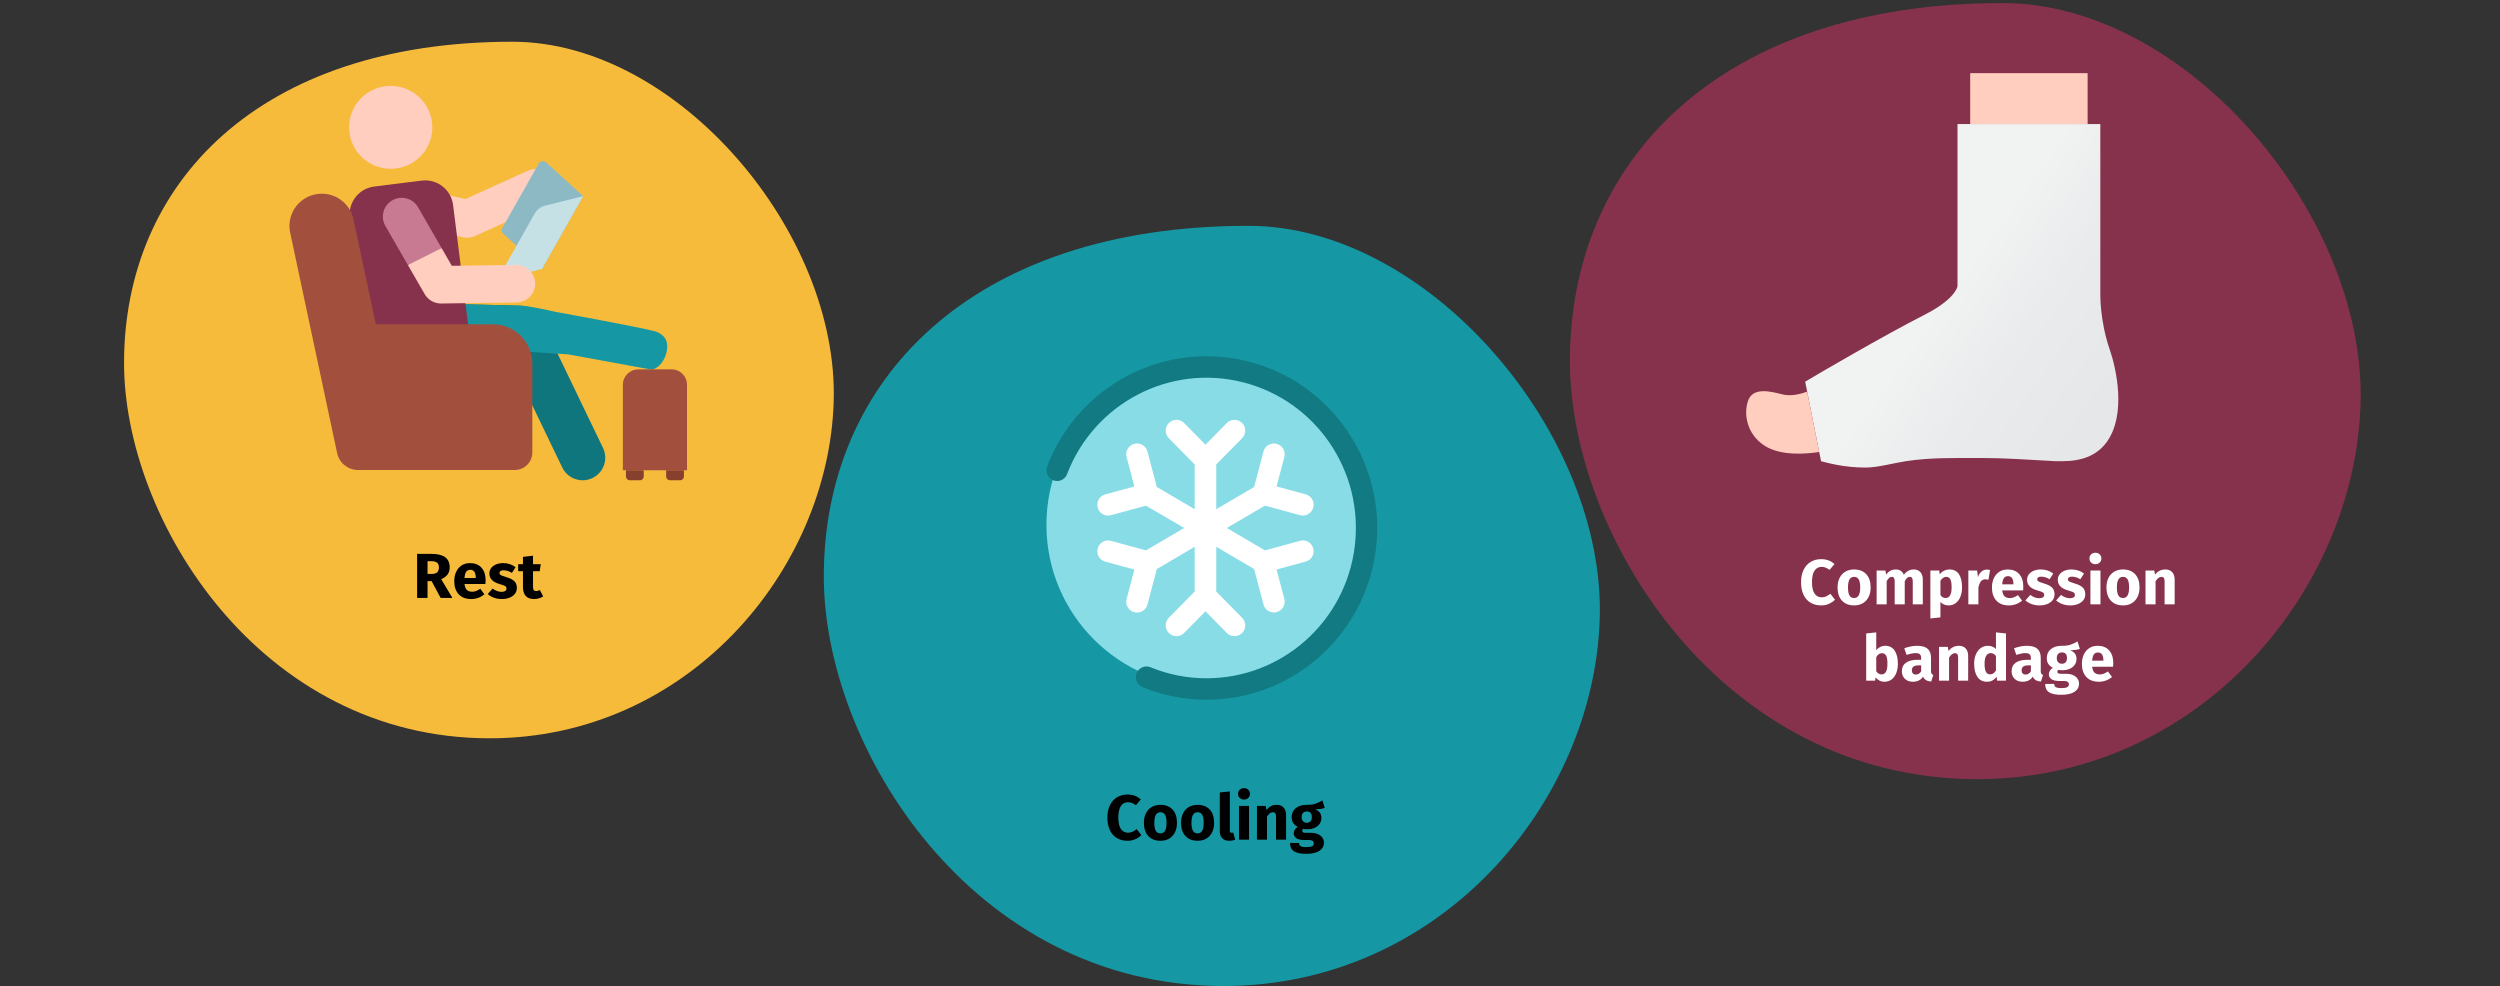
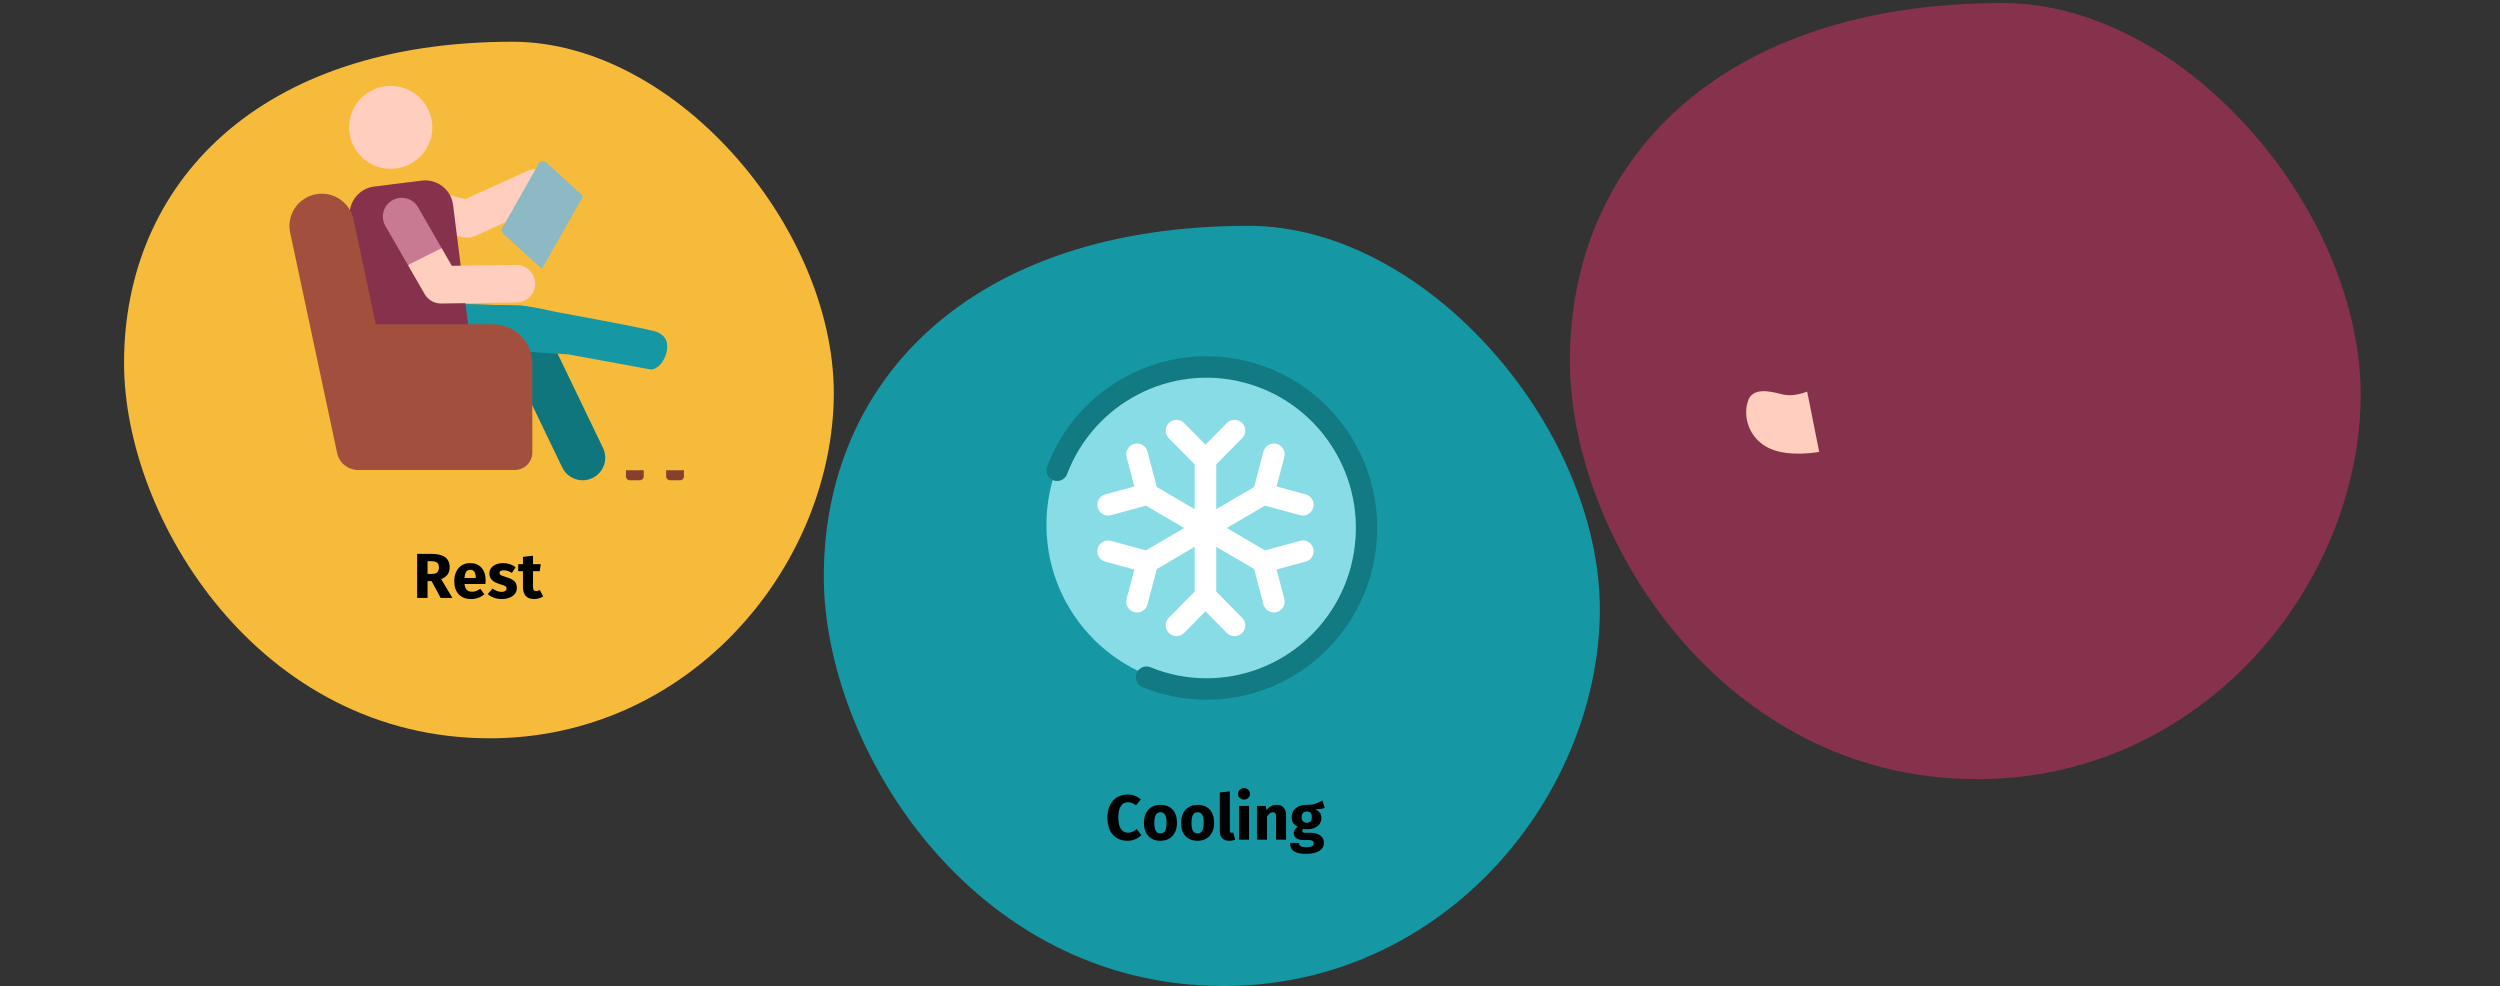
<svg xmlns="http://www.w3.org/2000/svg" width="786px" height="310px" viewBox="0 0 786 310" version="1.1">
  <rect x="0" y="0" width="786" height="310" fill="#333333" stroke="none" />
  <title>Group 2@2x</title>
  <defs>
    <linearGradient x1="46.14%" y1="46.363%" x2="92.753%" y2="81.707%" id="linearGradient-1">
      <stop stop-color="#F1F2F2" offset="0%" />
      <stop stop-color="#EAEBEC" offset="44.06%" />
      <stop stop-color="#E6E7E8" offset="100%" />
    </linearGradient>
  </defs>
  <g id="Page-1" stroke="none" stroke-width="1" fill="none" fill-rule="evenodd">
    <g id="vorlage" transform="translate(-123, -1312)">
      <g id="Group-2" transform="translate(123, 1312.964)">
        <g id="Group" transform="translate(39, 12.157)" fill-rule="nonzero">
          <path d="M114.94,219 C177.042,219 221.369,166.472 223.108,113.319 C224.848,60.165 174.157,0 122.106,0 C42.293,0 0,44.541 0,101.015 C0,150.137 42.624,219 114.94,219 Z" id="Oval-Copy-4" fill="#F7BB3C" />
          <path d="M95.419,174.879 L95.419,169.579 L96.699,169.579 L99.539,174.879 L103.239,174.879 L99.719,168.979 C100.639,168.565 101.312,168.062 101.739,167.469 C102.166,166.875 102.379,166.132 102.379,165.239 C102.379,163.812 101.902,162.752 100.949,162.059 C99.996,161.365 98.572,161.019 96.679,161.019 L96.679,161.019 L92.139,161.019 L92.139,174.879 L95.419,174.879 Z M96.799,167.319 L95.419,167.319 L95.419,163.319 L96.599,163.319 C97.412,163.319 98.016,163.472 98.409,163.779 C98.802,164.085 98.999,164.572 98.999,165.239 C98.999,165.959 98.816,166.485 98.449,166.819 C98.082,167.152 97.532,167.319 96.799,167.319 L96.799,167.319 Z M109.159,175.219 C110.679,175.219 112.059,174.725 113.299,173.739 L113.299,173.739 L111.999,171.979 C111.532,172.299 111.099,172.535 110.699,172.689 C110.299,172.842 109.886,172.919 109.459,172.919 C108.752,172.919 108.199,172.739 107.799,172.379 C107.399,172.019 107.146,171.392 107.039,170.499 L107.039,170.499 L113.619,170.499 C113.659,170.179 113.679,169.799 113.679,169.359 C113.679,167.652 113.246,166.319 112.379,165.359 C111.512,164.399 110.312,163.919 108.779,163.919 C107.739,163.919 106.846,164.169 106.099,164.669 C105.352,165.169 104.786,165.849 104.399,166.709 C104.012,167.569 103.819,168.539 103.819,169.619 C103.819,171.325 104.279,172.685 105.199,173.699 C106.119,174.712 107.439,175.219 109.159,175.219 Z M110.579,168.599 L107.039,168.599 C107.106,167.679 107.289,167.019 107.589,166.619 C107.889,166.219 108.312,166.019 108.859,166.019 C109.979,166.019 110.552,166.832 110.579,168.459 L110.579,168.459 L110.579,168.599 Z M118.779,175.219 C119.659,175.219 120.459,175.079 121.179,174.799 C121.899,174.519 122.466,174.115 122.879,173.589 C123.292,173.062 123.499,172.439 123.499,171.719 C123.499,170.812 123.229,170.102 122.689,169.589 C122.149,169.075 121.326,168.659 120.219,168.339 C119.579,168.152 119.106,167.992 118.799,167.859 C118.492,167.725 118.289,167.595 118.189,167.469 C118.089,167.342 118.039,167.179 118.039,166.979 C118.039,166.725 118.149,166.529 118.369,166.389 C118.589,166.249 118.906,166.179 119.319,166.179 C120.199,166.179 121.072,166.452 121.939,166.999 L121.939,166.999 L123.099,165.219 C122.592,164.805 122.006,164.485 121.339,164.259 C120.672,164.032 119.959,163.919 119.199,163.919 C118.332,163.919 117.569,164.062 116.909,164.349 C116.249,164.635 115.742,165.022 115.389,165.509 C115.036,165.995 114.859,166.545 114.859,167.159 C114.859,167.972 115.119,168.652 115.639,169.199 C116.159,169.745 116.946,170.172 117.999,170.479 C118.666,170.665 119.152,170.822 119.459,170.949 C119.766,171.075 119.972,171.212 120.079,171.359 C120.186,171.505 120.239,171.705 120.239,171.959 C120.239,172.279 120.102,172.525 119.829,172.699 C119.556,172.872 119.179,172.959 118.699,172.959 C117.712,172.959 116.772,172.612 115.879,171.919 L115.879,171.919 L114.339,173.639 C114.872,174.132 115.522,174.519 116.289,174.799 C117.056,175.079 117.886,175.219 118.779,175.219 Z M128.899,175.219 C129.406,175.219 129.916,175.145 130.429,174.999 C130.942,174.852 131.392,174.645 131.779,174.379 L131.779,174.379 L130.719,172.379 C130.319,172.605 129.939,172.719 129.579,172.719 C129.232,172.719 128.979,172.612 128.819,172.399 C128.659,172.185 128.579,171.832 128.579,171.339 L128.579,171.339 L128.579,166.459 L130.679,166.459 L131.019,164.259 L128.579,164.259 L128.579,161.599 L125.419,161.959 L125.419,164.259 L123.919,164.259 L123.919,166.459 L125.419,166.459 L125.419,171.379 C125.419,173.925 126.579,175.205 128.899,175.219 Z" id="Rest" fill="#000000" />
        </g>
        <g id="Group" transform="translate(493.574, 0)" fill-rule="nonzero">
          <path d="M128.061,244 C197.252,244 246.639,185.475 248.577,126.255 C250.515,67.035 194.038,0 136.046,0 C47.121,0 0,49.626 0,112.546 C0,167.276 47.49,244 128.061,244 Z" id="Oval-Copy-4-2" fill="#87324C" />
-           <path d="M79.015,189.376 C79.908,189.376 80.725,189.209 81.465,188.876 C82.205,188.543 82.835,188.116 83.355,187.596 L83.355,187.596 L81.895,185.716 C81.415,186.076 80.968,186.353 80.555,186.546 C80.142,186.739 79.682,186.836 79.175,186.836 C78.215,186.836 77.465,186.446 76.925,185.666 C76.385,184.886 76.115,183.689 76.115,182.076 C76.115,180.436 76.385,179.223 76.925,178.436 C77.465,177.649 78.202,177.256 79.135,177.256 C79.588,177.256 80.015,177.336 80.415,177.496 C80.815,177.656 81.222,177.896 81.635,178.216 L81.635,178.216 L83.195,176.356 C82.595,175.849 81.958,175.469 81.285,175.216 C80.612,174.963 79.842,174.836 78.975,174.836 C77.762,174.836 76.678,175.119 75.725,175.686 C74.772,176.253 74.025,177.083 73.485,178.176 C72.945,179.269 72.675,180.569 72.675,182.076 C72.675,183.623 72.938,184.946 73.465,186.046 C73.992,187.146 74.728,187.976 75.675,188.536 C76.622,189.096 77.735,189.376 79.015,189.376 Z M89.355,189.376 C90.422,189.376 91.345,189.143 92.125,188.676 C92.905,188.209 93.505,187.553 93.925,186.706 C94.345,185.859 94.555,184.869 94.555,183.736 C94.555,181.949 94.095,180.559 93.175,179.566 C92.255,178.573 90.982,178.076 89.355,178.076 C88.288,178.076 87.365,178.309 86.585,178.776 C85.805,179.243 85.205,179.899 84.785,180.746 C84.365,181.593 84.155,182.583 84.155,183.716 C84.155,185.503 84.618,186.893 85.545,187.886 C86.472,188.879 87.742,189.376 89.355,189.376 Z M89.355,187.056 C88.702,187.056 88.218,186.789 87.905,186.256 C87.592,185.723 87.435,184.876 87.435,183.716 C87.435,182.583 87.595,181.746 87.915,181.206 C88.235,180.666 88.715,180.396 89.355,180.396 C90.008,180.396 90.492,180.663 90.805,181.196 C91.118,181.729 91.275,182.576 91.275,183.736 C91.275,184.869 91.115,185.706 90.795,186.246 C90.475,186.786 89.995,187.056 89.355,187.056 Z M99.595,189.036 L99.595,181.776 C99.835,181.323 100.085,180.979 100.345,180.746 C100.605,180.513 100.895,180.396 101.215,180.396 C101.815,180.396 102.115,180.869 102.115,181.816 L102.115,181.816 L102.115,189.036 L105.275,189.036 L105.275,181.776 C105.515,181.309 105.762,180.963 106.015,180.736 C106.268,180.509 106.562,180.396 106.895,180.396 C107.495,180.396 107.795,180.869 107.795,181.816 L107.795,181.816 L107.795,189.036 L110.955,189.036 L110.955,181.276 C110.955,180.276 110.702,179.493 110.195,178.926 C109.688,178.359 109.015,178.076 108.175,178.076 C107.508,178.076 106.918,178.213 106.405,178.486 C105.892,178.759 105.422,179.183 104.995,179.756 C104.795,179.223 104.478,178.809 104.045,178.516 C103.612,178.223 103.095,178.076 102.495,178.076 C101.855,178.076 101.285,178.206 100.785,178.466 C100.285,178.726 99.828,179.123 99.415,179.656 L99.415,179.656 L99.195,178.416 L96.435,178.416 L96.435,189.036 L99.595,189.036 Z M113.335,193.476 L116.495,193.136 L116.495,188.276 C117.148,189.009 118.008,189.376 119.075,189.376 C119.928,189.376 120.675,189.133 121.315,188.646 C121.955,188.159 122.445,187.486 122.785,186.626 C123.125,185.766 123.295,184.789 123.295,183.696 C123.295,181.923 122.968,180.543 122.315,179.556 C121.662,178.569 120.668,178.076 119.335,178.076 C118.775,178.076 118.228,178.199 117.695,178.446 C117.162,178.693 116.688,179.076 116.275,179.596 L116.275,179.596 L116.115,178.416 L113.335,178.416 L113.335,193.476 Z M118.115,187.056 C117.462,187.056 116.922,186.743 116.495,186.116 L116.495,186.116 L116.495,181.636 C116.735,181.236 117.012,180.929 117.325,180.716 C117.638,180.503 117.975,180.396 118.335,180.396 C118.895,180.396 119.315,180.639 119.595,181.126 C119.875,181.613 120.015,182.483 120.015,183.736 C120.015,185.949 119.382,187.056 118.115,187.056 Z M128.435,189.036 L128.435,183.776 C128.622,182.909 128.878,182.259 129.205,181.826 C129.532,181.393 130.008,181.176 130.635,181.176 C130.875,181.176 131.195,181.223 131.595,181.316 L131.595,181.316 L132.095,178.256 C131.775,178.163 131.422,178.116 131.035,178.116 C130.422,178.116 129.872,178.326 129.385,178.746 C128.898,179.166 128.535,179.743 128.295,180.476 L128.295,180.476 L128.035,178.416 L125.275,178.416 L125.275,189.036 L128.435,189.036 Z M138.035,189.376 C139.555,189.376 140.935,188.883 142.175,187.896 L142.175,187.896 L140.875,186.136 C140.408,186.456 139.975,186.693 139.575,186.846 C139.175,186.999 138.762,187.076 138.335,187.076 C137.628,187.076 137.075,186.896 136.675,186.536 C136.275,186.176 136.022,185.549 135.915,184.656 L135.915,184.656 L142.495,184.656 C142.535,184.336 142.555,183.956 142.555,183.516 C142.555,181.809 142.122,180.476 141.255,179.516 C140.388,178.556 139.188,178.076 137.655,178.076 C136.615,178.076 135.722,178.326 134.975,178.826 C134.228,179.326 133.662,180.006 133.275,180.866 C132.888,181.726 132.695,182.696 132.695,183.776 C132.695,185.483 133.155,186.843 134.075,187.856 C134.995,188.869 136.315,189.376 138.035,189.376 Z M139.455,182.756 L135.915,182.756 C135.982,181.836 136.165,181.176 136.465,180.776 C136.765,180.376 137.188,180.176 137.735,180.176 C138.855,180.176 139.428,180.989 139.455,182.616 L139.455,182.616 L139.455,182.756 Z M147.655,189.376 C148.535,189.376 149.335,189.236 150.055,188.956 C150.775,188.676 151.342,188.273 151.755,187.746 C152.168,187.219 152.375,186.596 152.375,185.876 C152.375,184.969 152.105,184.259 151.565,183.746 C151.025,183.233 150.202,182.816 149.095,182.496 C148.455,182.309 147.982,182.149 147.675,182.016 C147.368,181.883 147.165,181.753 147.065,181.626 C146.965,181.499 146.915,181.336 146.915,181.136 C146.915,180.883 147.025,180.686 147.245,180.546 C147.465,180.406 147.782,180.336 148.195,180.336 C149.075,180.336 149.948,180.609 150.815,181.156 L150.815,181.156 L151.975,179.376 C151.468,178.963 150.882,178.643 150.215,178.416 C149.548,178.189 148.835,178.076 148.075,178.076 C147.208,178.076 146.445,178.219 145.785,178.506 C145.125,178.793 144.618,179.179 144.265,179.666 C143.912,180.153 143.735,180.703 143.735,181.316 C143.735,182.129 143.995,182.809 144.515,183.356 C145.035,183.903 145.822,184.329 146.875,184.636 C147.542,184.823 148.028,184.979 148.335,185.106 C148.642,185.233 148.848,185.369 148.955,185.516 C149.062,185.663 149.115,185.863 149.115,186.116 C149.115,186.436 148.978,186.683 148.705,186.856 C148.432,187.029 148.055,187.116 147.575,187.116 C146.588,187.116 145.648,186.769 144.755,186.076 L144.755,186.076 L143.215,187.796 C143.748,188.289 144.398,188.676 145.165,188.956 C145.932,189.236 146.762,189.376 147.655,189.376 Z M157.315,189.376 C158.195,189.376 158.995,189.236 159.715,188.956 C160.435,188.676 161.002,188.273 161.415,187.746 C161.828,187.219 162.035,186.596 162.035,185.876 C162.035,184.969 161.765,184.259 161.225,183.746 C160.685,183.233 159.862,182.816 158.755,182.496 C158.115,182.309 157.642,182.149 157.335,182.016 C157.028,181.883 156.825,181.753 156.725,181.626 C156.625,181.499 156.575,181.336 156.575,181.136 C156.575,180.883 156.685,180.686 156.905,180.546 C157.125,180.406 157.442,180.336 157.855,180.336 C158.735,180.336 159.608,180.609 160.475,181.156 L160.475,181.156 L161.635,179.376 C161.128,178.963 160.542,178.643 159.875,178.416 C159.208,178.189 158.495,178.076 157.735,178.076 C156.868,178.076 156.105,178.219 155.445,178.506 C154.785,178.793 154.278,179.179 153.925,179.666 C153.572,180.153 153.395,180.703 153.395,181.316 C153.395,182.129 153.655,182.809 154.175,183.356 C154.695,183.903 155.482,184.329 156.535,184.636 C157.202,184.823 157.688,184.979 157.995,185.106 C158.302,185.233 158.508,185.369 158.615,185.516 C158.722,185.663 158.775,185.863 158.775,186.116 C158.775,186.436 158.638,186.683 158.365,186.856 C158.092,187.029 157.715,187.116 157.235,187.116 C156.248,187.116 155.308,186.769 154.415,186.076 L154.415,186.076 L152.875,187.796 C153.408,188.289 154.058,188.676 154.825,188.956 C155.592,189.236 156.422,189.376 157.315,189.376 Z M165.215,176.416 C165.762,176.416 166.212,176.246 166.565,175.906 C166.918,175.566 167.095,175.136 167.095,174.616 C167.095,174.096 166.918,173.666 166.565,173.326 C166.212,172.986 165.762,172.816 165.215,172.816 C164.668,172.816 164.222,172.986 163.875,173.326 C163.528,173.666 163.355,174.096 163.355,174.616 C163.355,175.136 163.528,175.566 163.875,175.906 C164.222,176.246 164.668,176.416 165.215,176.416 Z M166.815,189.036 L166.815,178.416 L163.655,178.416 L163.655,189.036 L166.815,189.036 Z M173.895,189.376 C174.962,189.376 175.885,189.143 176.665,188.676 C177.445,188.209 178.045,187.553 178.465,186.706 C178.885,185.859 179.095,184.869 179.095,183.736 C179.095,181.949 178.635,180.559 177.715,179.566 C176.795,178.573 175.522,178.076 173.895,178.076 C172.828,178.076 171.905,178.309 171.125,178.776 C170.345,179.243 169.745,179.899 169.325,180.746 C168.905,181.593 168.695,182.583 168.695,183.716 C168.695,185.503 169.158,186.893 170.085,187.886 C171.012,188.879 172.282,189.376 173.895,189.376 Z M173.895,187.056 C173.242,187.056 172.758,186.789 172.445,186.256 C172.132,185.723 171.975,184.876 171.975,183.716 C171.975,182.583 172.135,181.746 172.455,181.206 C172.775,180.666 173.255,180.396 173.895,180.396 C174.548,180.396 175.032,180.663 175.345,181.196 C175.658,181.729 175.815,182.576 175.815,183.736 C175.815,184.869 175.655,185.706 175.335,186.246 C175.015,186.786 174.535,187.056 173.895,187.056 Z M184.135,189.036 L184.135,181.776 C184.722,180.856 185.335,180.396 185.975,180.396 C186.308,180.396 186.558,180.499 186.725,180.706 C186.892,180.913 186.975,181.283 186.975,181.816 L186.975,181.816 L186.975,189.036 L190.135,189.036 L190.135,181.276 C190.135,180.263 189.875,179.476 189.355,178.916 C188.835,178.356 188.115,178.076 187.195,178.076 C186.542,178.076 185.952,178.209 185.425,178.476 C184.898,178.743 184.408,179.143 183.955,179.676 L183.955,179.676 L183.735,178.416 L180.975,178.416 L180.975,189.036 L184.135,189.036 Z M98.895,213.376 C99.762,213.376 100.512,213.136 101.145,212.656 C101.778,212.176 102.265,211.509 102.605,210.656 C102.945,209.803 103.115,208.829 103.115,207.736 C103.115,205.949 102.775,204.559 102.095,203.566 C101.415,202.573 100.442,202.076 99.175,202.076 C98.588,202.076 98.045,202.203 97.545,202.456 C97.045,202.709 96.635,203.056 96.315,203.496 L96.315,203.496 L96.315,197.856 L93.155,198.196 L93.155,213.036 L95.955,213.036 L96.115,212.016 C96.448,212.443 96.852,212.776 97.325,213.016 C97.798,213.256 98.322,213.376 98.895,213.376 Z M97.975,211.076 C97.642,211.076 97.332,210.986 97.045,210.806 C96.758,210.626 96.515,210.376 96.315,210.056 L96.315,210.056 L96.315,205.636 C96.808,204.809 97.408,204.396 98.115,204.396 C98.675,204.396 99.102,204.636 99.395,205.116 C99.688,205.596 99.835,206.469 99.835,207.736 C99.835,209.963 99.215,211.076 97.975,211.076 Z M107.835,213.376 C109.275,213.376 110.342,212.843 111.035,211.776 C111.262,212.283 111.582,212.653 111.995,212.886 C112.408,213.119 112.942,213.263 113.595,213.316 L113.595,213.316 L114.255,211.256 C114.002,211.163 113.818,211.023 113.705,210.836 C113.592,210.649 113.535,210.356 113.535,209.956 L113.535,209.956 L113.535,205.836 C113.535,204.583 113.182,203.643 112.475,203.016 C111.768,202.389 110.655,202.076 109.135,202.076 C108.535,202.076 107.885,202.143 107.185,202.276 C106.485,202.409 105.802,202.603 105.135,202.856 L105.135,202.856 L105.855,204.936 C106.375,204.763 106.882,204.626 107.375,204.526 C107.868,204.426 108.288,204.376 108.635,204.376 C109.302,204.376 109.768,204.493 110.035,204.726 C110.302,204.959 110.435,205.389 110.435,206.016 L110.435,206.016 L110.435,206.476 L109.355,206.476 C107.742,206.476 106.508,206.783 105.655,207.396 C104.802,208.009 104.375,208.896 104.375,210.056 C104.375,211.043 104.688,211.843 105.315,212.456 C105.942,213.069 106.782,213.376 107.835,213.376 Z M108.755,211.116 C108.368,211.116 108.065,210.999 107.845,210.766 C107.625,210.533 107.515,210.203 107.515,209.776 C107.515,209.243 107.692,208.849 108.045,208.596 C108.398,208.343 108.935,208.216 109.655,208.216 L109.655,208.216 L110.435,208.216 L110.435,210.096 C110.035,210.776 109.475,211.116 108.755,211.116 Z M119.215,213.036 L119.215,205.776 C119.802,204.856 120.415,204.396 121.055,204.396 C121.388,204.396 121.638,204.499 121.805,204.706 C121.972,204.913 122.055,205.283 122.055,205.816 L122.055,205.816 L122.055,213.036 L125.215,213.036 L125.215,205.276 C125.215,204.263 124.955,203.476 124.435,202.916 C123.915,202.356 123.195,202.076 122.275,202.076 C121.622,202.076 121.032,202.209 120.505,202.476 C119.978,202.743 119.488,203.143 119.035,203.676 L119.035,203.676 L118.815,202.416 L116.055,202.416 L116.055,213.036 L119.215,213.036 Z M131.135,213.376 C132.402,213.376 133.408,212.849 134.155,211.796 L134.155,211.796 L134.315,213.036 L137.115,213.036 L137.115,198.196 L133.955,197.856 L133.955,203.076 C133.288,202.409 132.448,202.076 131.435,202.076 C130.582,202.076 129.825,202.316 129.165,202.796 C128.505,203.276 127.995,203.943 127.635,204.796 C127.275,205.649 127.095,206.616 127.095,207.696 C127.095,209.456 127.438,210.843 128.125,211.856 C128.812,212.869 129.815,213.376 131.135,213.376 Z M132.115,211.056 C131.555,211.056 131.125,210.809 130.825,210.316 C130.525,209.823 130.375,208.956 130.375,207.716 C130.375,206.583 130.548,205.743 130.895,205.196 C131.242,204.649 131.708,204.376 132.295,204.376 C132.628,204.376 132.925,204.449 133.185,204.596 C133.445,204.743 133.702,204.969 133.955,205.276 L133.955,205.276 L133.955,209.856 C133.462,210.656 132.848,211.056 132.115,211.056 Z M142.335,213.376 C143.775,213.376 144.842,212.843 145.535,211.776 C145.762,212.283 146.082,212.653 146.495,212.886 C146.908,213.119 147.442,213.263 148.095,213.316 L148.095,213.316 L148.755,211.256 C148.502,211.163 148.318,211.023 148.205,210.836 C148.092,210.649 148.035,210.356 148.035,209.956 L148.035,209.956 L148.035,205.836 C148.035,204.583 147.682,203.643 146.975,203.016 C146.268,202.389 145.155,202.076 143.635,202.076 C143.035,202.076 142.385,202.143 141.685,202.276 C140.985,202.409 140.302,202.603 139.635,202.856 L139.635,202.856 L140.355,204.936 C140.875,204.763 141.382,204.626 141.875,204.526 C142.368,204.426 142.788,204.376 143.135,204.376 C143.802,204.376 144.268,204.493 144.535,204.726 C144.802,204.959 144.935,205.389 144.935,206.016 L144.935,206.016 L144.935,206.476 L143.855,206.476 C142.242,206.476 141.008,206.783 140.155,207.396 C139.302,208.009 138.875,208.896 138.875,210.056 C138.875,211.043 139.188,211.843 139.815,212.456 C140.442,213.069 141.282,213.376 142.335,213.376 Z M143.255,211.116 C142.868,211.116 142.565,210.999 142.345,210.766 C142.125,210.533 142.015,210.203 142.015,209.776 C142.015,209.243 142.192,208.849 142.545,208.596 C142.898,208.343 143.435,208.216 144.155,208.216 L144.155,208.216 L144.935,208.216 L144.935,210.096 C144.535,210.776 143.975,211.116 143.255,211.116 Z M154.515,217.476 C156.315,217.476 157.692,217.166 158.645,216.546 C159.598,215.926 160.075,215.063 160.075,213.956 C160.075,213.369 159.908,212.843 159.575,212.376 C159.242,211.909 158.768,211.543 158.155,211.276 C157.542,211.009 156.828,210.876 156.015,210.876 L156.015,210.876 L154.415,210.876 C153.948,210.876 153.638,210.819 153.485,210.706 C153.332,210.593 153.255,210.436 153.255,210.236 C153.255,210.116 153.285,209.999 153.345,209.886 C153.405,209.773 153.488,209.689 153.595,209.636 C153.982,209.716 154.388,209.756 154.815,209.756 C155.722,209.756 156.512,209.603 157.185,209.296 C157.858,208.989 158.375,208.566 158.735,208.026 C159.095,207.486 159.275,206.876 159.275,206.196 C159.275,205.516 159.115,204.963 158.795,204.536 C158.475,204.109 157.968,203.749 157.275,203.456 C158.622,203.456 159.642,203.316 160.335,203.036 L160.335,203.036 L159.595,200.696 C158.808,201.163 158.045,201.516 157.305,201.756 C156.565,201.996 155.662,202.103 154.595,202.076 C153.195,202.076 152.068,202.426 151.215,203.126 C150.362,203.826 149.935,204.769 149.935,205.956 C149.935,206.649 150.085,207.239 150.385,207.726 C150.685,208.213 151.168,208.636 151.835,208.996 C151.448,209.236 151.142,209.539 150.915,209.906 C150.688,210.273 150.575,210.649 150.575,211.036 C150.575,211.649 150.845,212.153 151.385,212.546 C151.925,212.939 152.742,213.136 153.835,213.136 L153.835,213.136 L155.375,213.136 C155.882,213.136 156.262,213.229 156.515,213.416 C156.768,213.603 156.895,213.856 156.895,214.176 C156.895,214.563 156.728,214.859 156.395,215.066 C156.062,215.273 155.462,215.376 154.595,215.376 C153.968,215.376 153.488,215.329 153.155,215.236 C152.822,215.143 152.592,215.003 152.465,214.816 C152.338,214.629 152.275,214.376 152.275,214.056 L152.275,214.056 L149.435,214.056 C149.435,214.803 149.585,215.423 149.885,215.916 C150.185,216.409 150.708,216.793 151.455,217.066 C152.202,217.339 153.222,217.476 154.515,217.476 Z M154.675,207.716 C154.182,207.716 153.792,207.559 153.505,207.246 C153.218,206.933 153.075,206.489 153.075,205.916 C153.075,205.369 153.218,204.939 153.505,204.626 C153.792,204.313 154.182,204.156 154.675,204.156 C155.742,204.156 156.275,204.729 156.275,205.876 C156.275,206.489 156.138,206.949 155.865,207.256 C155.592,207.563 155.195,207.716 154.675,207.716 Z M166.315,213.376 C167.835,213.376 169.215,212.883 170.455,211.896 L170.455,211.896 L169.155,210.136 C168.688,210.456 168.255,210.693 167.855,210.846 C167.455,210.999 167.042,211.076 166.615,211.076 C165.908,211.076 165.355,210.896 164.955,210.536 C164.555,210.176 164.302,209.549 164.195,208.656 L164.195,208.656 L170.775,208.656 C170.815,208.336 170.835,207.956 170.835,207.516 C170.835,205.809 170.402,204.476 169.535,203.516 C168.668,202.556 167.468,202.076 165.935,202.076 C164.895,202.076 164.002,202.326 163.255,202.826 C162.508,203.326 161.942,204.006 161.555,204.866 C161.168,205.726 160.975,206.696 160.975,207.776 C160.975,209.483 161.435,210.843 162.355,211.856 C163.275,212.869 164.595,213.376 166.315,213.376 Z M167.735,206.756 L164.195,206.756 C164.262,205.836 164.445,205.176 164.745,204.776 C165.045,204.376 165.468,204.176 166.015,204.176 C167.135,204.176 167.708,204.989 167.735,206.616 L167.735,206.616 L167.735,206.756 Z" id="Compressionbandage" fill="#FFFFFF" />
        </g>
        <g id="Group" transform="translate(259, 70.036)" fill-rule="nonzero">
          <path d="M125.678,239 C193.582,239 242.05,181.675 243.952,123.667 C245.855,65.66 190.428,0 133.514,0 C46.244,0 0,48.609 0,110.24 C0,163.848 46.606,239 125.678,239 Z" id="Oval-Copy-4-4" fill="#1598A4" />
          <path d="M95.5,193.34 C96.393,193.34 97.21,193.173 97.95,192.84 C98.69,192.507 99.32,192.08 99.84,191.56 L99.84,191.56 L98.38,189.68 C97.9,190.04 97.453,190.317 97.04,190.51 C96.627,190.703 96.167,190.8 95.66,190.8 C94.7,190.8 93.95,190.41 93.41,189.63 C92.87,188.85 92.6,187.653 92.6,186.04 C92.6,184.4 92.87,183.187 93.41,182.4 C93.95,181.613 94.687,181.22 95.62,181.22 C96.073,181.22 96.5,181.3 96.9,181.46 C97.3,181.62 97.707,181.86 98.12,182.18 L98.12,182.18 L99.68,180.32 C99.08,179.813 98.443,179.433 97.77,179.18 C97.097,178.927 96.327,178.8 95.46,178.8 C94.247,178.8 93.163,179.083 92.21,179.65 C91.257,180.217 90.51,181.047 89.97,182.14 C89.43,183.233 89.16,184.533 89.16,186.04 C89.16,187.587 89.423,188.91 89.95,190.01 C90.477,191.11 91.213,191.94 92.16,192.5 C93.107,193.06 94.22,193.34 95.5,193.34 Z M105.84,193.34 C106.907,193.34 107.83,193.107 108.61,192.64 C109.39,192.173 109.99,191.517 110.41,190.67 C110.83,189.823 111.04,188.833 111.04,187.7 C111.04,185.913 110.58,184.523 109.66,183.53 C108.74,182.537 107.467,182.04 105.84,182.04 C104.773,182.04 103.85,182.273 103.07,182.74 C102.29,183.207 101.69,183.863 101.27,184.71 C100.85,185.557 100.64,186.547 100.64,187.68 C100.64,189.467 101.103,190.857 102.03,191.85 C102.957,192.843 104.227,193.34 105.84,193.34 Z M105.84,191.02 C105.187,191.02 104.703,190.753 104.39,190.22 C104.077,189.687 103.92,188.84 103.92,187.68 C103.92,186.547 104.08,185.71 104.4,185.17 C104.72,184.63 105.2,184.36 105.84,184.36 C106.493,184.36 106.977,184.627 107.29,185.16 C107.603,185.693 107.76,186.54 107.76,187.7 C107.76,188.833 107.6,189.67 107.28,190.21 C106.96,190.75 106.48,191.02 105.84,191.02 Z M117.52,193.34 C118.587,193.34 119.51,193.107 120.29,192.64 C121.07,192.173 121.67,191.517 122.09,190.67 C122.51,189.823 122.72,188.833 122.72,187.7 C122.72,185.913 122.26,184.523 121.34,183.53 C120.42,182.537 119.147,182.04 117.52,182.04 C116.453,182.04 115.53,182.273 114.75,182.74 C113.97,183.207 113.37,183.863 112.95,184.71 C112.53,185.557 112.32,186.547 112.32,187.68 C112.32,189.467 112.783,190.857 113.71,191.85 C114.637,192.843 115.907,193.34 117.52,193.34 Z M117.52,191.02 C116.867,191.02 116.383,190.753 116.07,190.22 C115.757,189.687 115.6,188.84 115.6,187.68 C115.6,186.547 115.76,185.71 116.08,185.17 C116.4,184.63 116.88,184.36 117.52,184.36 C118.173,184.36 118.657,184.627 118.97,185.16 C119.283,185.693 119.44,186.54 119.44,187.7 C119.44,188.833 119.28,189.67 118.96,190.21 C118.64,190.75 118.16,191.02 117.52,191.02 Z M127.42,193.34 C128.127,193.34 128.767,193.22 129.34,192.98 L129.34,192.98 L128.72,190.74 C128.56,190.807 128.387,190.84 128.2,190.84 C127.84,190.84 127.66,190.62 127.66,190.18 L127.66,190.18 L127.66,177.82 L124.5,178.16 L124.5,190.3 C124.5,191.273 124.757,192.023 125.27,192.55 C125.783,193.077 126.5,193.34 127.42,193.34 Z M132.1,180.38 C132.647,180.38 133.097,180.21 133.45,179.87 C133.803,179.53 133.98,179.1 133.98,178.58 C133.98,178.06 133.803,177.63 133.45,177.29 C133.097,176.95 132.647,176.78 132.1,176.78 C131.553,176.78 131.107,176.95 130.76,177.29 C130.413,177.63 130.24,178.06 130.24,178.58 C130.24,179.1 130.413,179.53 130.76,179.87 C131.107,180.21 131.553,180.38 132.1,180.38 Z M133.7,193 L133.7,182.38 L130.54,182.38 L130.54,193 L133.7,193 Z M139.34,193 L139.34,185.74 C139.927,184.82 140.54,184.36 141.18,184.36 C141.513,184.36 141.763,184.463 141.93,184.67 C142.097,184.877 142.18,185.247 142.18,185.78 L142.18,185.78 L142.18,193 L145.34,193 L145.34,185.24 C145.34,184.227 145.08,183.44 144.56,182.88 C144.04,182.32 143.32,182.04 142.4,182.04 C141.747,182.04 141.157,182.173 140.63,182.44 C140.103,182.707 139.613,183.107 139.16,183.64 L139.16,183.64 L138.94,182.38 L136.18,182.38 L136.18,193 L139.34,193 Z M151.68,197.44 C153.48,197.44 154.857,197.13 155.81,196.51 C156.763,195.89 157.24,195.027 157.24,193.92 C157.24,193.333 157.073,192.807 156.74,192.34 C156.407,191.873 155.933,191.507 155.32,191.24 C154.707,190.973 153.993,190.84 153.18,190.84 L153.18,190.84 L151.58,190.84 C151.113,190.84 150.803,190.783 150.65,190.67 C150.497,190.557 150.42,190.4 150.42,190.2 C150.42,190.08 150.45,189.963 150.51,189.85 C150.57,189.737 150.653,189.653 150.76,189.6 C151.147,189.68 151.553,189.72 151.98,189.72 C152.887,189.72 153.677,189.567 154.35,189.26 C155.023,188.953 155.54,188.53 155.9,187.99 C156.26,187.45 156.44,186.84 156.44,186.16 C156.44,185.48 156.28,184.927 155.96,184.5 C155.64,184.073 155.133,183.713 154.44,183.42 C155.787,183.42 156.807,183.28 157.5,183 L157.5,183 L156.76,180.66 C155.973,181.127 155.21,181.48 154.47,181.72 C153.73,181.96 152.827,182.067 151.76,182.04 C150.36,182.04 149.233,182.39 148.38,183.09 C147.527,183.79 147.1,184.733 147.1,185.92 C147.1,186.613 147.25,187.203 147.55,187.69 C147.85,188.177 148.333,188.6 149,188.96 C148.613,189.2 148.307,189.503 148.08,189.87 C147.853,190.237 147.74,190.613 147.74,191 C147.74,191.613 148.01,192.117 148.55,192.51 C149.09,192.903 149.907,193.1 151,193.1 L151,193.1 L152.54,193.1 C153.047,193.1 153.427,193.193 153.68,193.38 C153.933,193.567 154.06,193.82 154.06,194.14 C154.06,194.527 153.893,194.823 153.56,195.03 C153.227,195.237 152.627,195.34 151.76,195.34 C151.133,195.34 150.653,195.293 150.32,195.2 C149.987,195.107 149.757,194.967 149.63,194.78 C149.503,194.593 149.44,194.34 149.44,194.02 L149.44,194.02 L146.6,194.02 C146.6,194.767 146.75,195.387 147.05,195.88 C147.35,196.373 147.873,196.757 148.62,197.03 C149.367,197.303 150.387,197.44 151.68,197.44 Z M151.84,187.68 C151.347,187.68 150.957,187.523 150.67,187.21 C150.383,186.897 150.24,186.453 150.24,185.88 C150.24,185.333 150.383,184.903 150.67,184.59 C150.957,184.277 151.347,184.12 151.84,184.12 C152.907,184.12 153.44,184.693 153.44,185.84 C153.44,186.453 153.303,186.913 153.03,187.22 C152.757,187.527 152.36,187.68 151.84,187.68 Z" id="Cooling" fill="#000000" />
        </g>
        <g id="sitting-Clipped" transform="translate(91, 26.036)" fill-rule="nonzero">
          <g id="Group">
            <g id="XMLID_3777_" transform="translate(27.57, 68.145)">
              <path d="M58.2,51.832 L40.469,15.018 L6.931,14.169 C3.005,14.07 -0.098,10.818 0.002,6.906 C0.102,2.994 3.36,-0.095 7.292,0.002 L45.179,0.961 C47.848,1.029 50.254,2.58 51.41,4.979 L71.024,45.7 C72.723,49.229 71.23,53.461 67.689,55.154 C64.125,56.858 59.889,55.337 58.2,51.832 L58.2,51.832 Z" id="Path" fill="#10767E" />
              <path d="M60.076,16.272 L40.469,15.018 L6.931,14.169 C3.005,14.07 -0.098,10.818 0.002,6.906 C0.102,2.994 3.36,-0.095 7.292,0.002 L45.179,0.961 C46.959,1.006 50.52,1.635 55.864,2.847 C75.679,6.485 86.361,8.599 87.91,9.188 C90.455,10.284 91.573,11.996 91.11,15.018 C90.646,18.039 88.422,20.979 86.094,21.031 L60.076,16.272 Z" id="Path-Copy" fill="#1598A4" />
            </g>
            <g id="XMLID_3775_" transform="translate(29.37, 26.14)" fill="#FFCEBF">
              <path d="M25.086,21.43 L4.514,16.394 C1.335,15.616 -0.608,12.418 0.172,9.251 C0.953,6.084 4.165,4.148 7.342,4.925 L25.914,9.472 L45.584,0.534 C48.561,-0.819 52.077,0.489 53.435,3.456 C54.793,6.423 53.48,9.926 50.502,11.279 L28.959,21.069 C27.783,21.603 26.42,21.757 25.086,21.43 L25.086,21.43 Z" id="Path" />
            </g>
            <path d="M80.75,24.085 C80.015,23.415 78.845,23.601 78.356,24.466 L66.953,44.62 C66.599,45.245 66.725,46.031 67.256,46.515 L79.389,57.582 L92.353,34.669 L80.75,24.085 Z" id="Path" fill="#8DB9C4" />
-             <path d="M80.408,37.657 C79.001,38.008 77.801,38.921 77.089,40.179 L67.089,57.853 C66.392,59.086 67.514,60.552 68.892,60.208 L79.389,57.582 L92.353,34.669 L80.408,37.657 Z" id="Path" fill="#C5E1E6" />
            <path d="M51.445,37.424 C50.838,32.599 46.421,29.178 41.579,29.783 L26.659,31.645 C21.551,32.283 18.064,37.128 19.103,42.157 L27.927,84.847 C28.384,87.058 29.814,88.947 31.821,89.993 C33.828,91.039 36.2,91.132 38.283,90.246 L57.081,82.246 L51.445,37.424 Z" id="Path" fill="#87324C" />
            <path d="M44.529,9.886 C42.783,2.901 35.684,-1.35 28.674,0.389 C21.664,2.129 17.397,9.202 19.143,16.186 C20.889,23.171 27.987,27.423 34.997,25.683 C42.008,23.943 46.275,16.871 44.529,9.886 Z" id="Path" fill="#FFCEBF" />
            <path d="M71.33,56.289 C71.302,56.289 71.274,56.289 71.247,56.29 L51.055,56.567 L47.846,51.005 L42.434,51.825 L37.247,56.33 L42.515,65.461 C43.573,67.295 45.533,68.424 47.652,68.424 C47.68,68.424 47.707,68.423 47.734,68.423 L71.41,68.098 C74.682,68.053 77.299,65.374 77.254,62.113 C77.209,58.879 74.565,56.289 71.33,56.289 L71.33,56.289 Z" id="Path" fill="#FFCEBF" />
            <path d="M63.99,74.956 L27.158,74.956 L20.12,41.926 C19.123,37.245 14.975,33.898 10.173,33.898 C3.707,33.898 -1.117,39.831 0.225,46.134 L14.995,115.458 C15.655,118.554 18.399,120.768 21.575,120.768 L21.857,120.768 L70.837,120.768 C73.889,120.768 76.364,118.303 76.364,115.262 L76.364,87.285 C76.364,80.476 70.824,74.956 63.99,74.956 Z" id="Path" fill="#A34F3E" />
-             <path d="M109.686,89.125 L120.139,89.125 C122.823,89.125 125,91.294 125,93.969 L125,120.852 L125,120.852 L104.825,120.852 L104.825,93.969 C104.825,91.294 107.002,89.125 109.686,89.125 Z" id="Rectangle" fill="#A34F3E" />
            <path d="M107.013,120.852 L110.173,120.852 C110.844,120.852 111.388,121.394 111.388,122.062 L111.388,124 L111.388,124 L105.797,124 L105.797,122.062 C105.797,121.394 106.341,120.852 107.013,120.852 Z" id="Rectangle-Copy-22" fill="#873F2E" transform="translate(108.593, 122.426) scale(-1, 1) rotate(-180) translate(-108.593, -122.426) " />
            <path d="M119.652,120.852 L122.812,120.852 C123.484,120.852 124.028,121.394 124.028,122.062 L124.028,124 L124.028,124 L118.437,124 L118.437,122.062 C118.437,121.394 118.981,120.852 119.652,120.852 Z" id="Rectangle-Copy-23" fill="#873F2E" transform="translate(121.232, 122.426) scale(-1, 1) rotate(-180) translate(-121.232, -122.426) " />
            <path d="M37.247,56.33 L47.846,51.005 L40.436,38.16 C38.805,35.333 35.182,34.358 32.344,35.984 C29.506,37.609 28.528,41.218 30.159,44.046 L37.247,56.33 Z" id="Path" fill="#C87A92" />
          </g>
        </g>
        <g id="medical-2-Clipped" transform="translate(549, 22.036)" fill-rule="nonzero">
          <g id="Path">
-             <polygon fill="#FFCEBF" points="70.431 0 107.348 0 107.348 16 70.431 16" />
-             <path d="M18.549,97 C21.958,94.93 43.54,82.335 56.007,76 C65.389,71.233 66.352,67.468 66.44,67 L66.44,16 L111.339,16 L111.339,69 C111.337,69.168 111.105,77.712 114.332,87 C116.324,92.729 119.635,107.361 113.334,116 C110.32,120.133 105.69,122 99.366,122 C98.808,122 97.965,122.034 97.37,122 C87.096,121.412 80.533,121 74.366,121 C65.476,121 57.932,120.813 50.19,122 C46.267,122.602 41.352,124 37.505,124 C30.547,124 25.458,122.472 23.536,122 L18.549,97 Z" fill="url(#linearGradient-1)" />
            <path d="M11.481,101.017 C7.944,100.123 2.118,98.522 0.589,103 C-0.884,107.32 0.273,113.423 5.578,117 C10.969,120.635 19.773,119.599 22.958,119.095 L19.174,100.136 C17.519,100.741 14.239,101.714 11.481,101.017 Z" fill="#FFCEBF" />
          </g>
        </g>
        <g id="Group-48" transform="translate(329, 111.036)" fill-rule="nonzero">
          <circle id="Oval" fill="#88DCE5" cx="51" cy="53" r="51" />
          <path d="M50.351,108 C43.441,108.011 36.595,106.665 30.197,104.038 C29.087,103.582 28.304,102.565 28.141,101.37 C27.979,100.176 28.462,98.984 29.409,98.245 C30.356,97.506 31.624,97.332 32.733,97.788 C38.326,100.085 44.31,101.261 50.351,101.25 C74.058,101.238 94.038,83.452 96.937,59.781 C99.836,36.11 84.744,13.978 61.749,8.177 C38.754,2.376 15.067,14.726 6.521,36.972 C5.983,38.521 4.414,39.457 2.805,39.188 C1.195,38.918 0.011,37.523 0,35.882 L0,35.848 C0,35.433 0.077,35.021 0.225,34.633 C9.949,9.178 37.013,-4.986 63.314,1.614 C89.615,8.214 106.895,33.506 103.597,60.574 C100.299,87.641 77.458,107.986 50.351,108 L50.351,108 Z" id="Shape" fill="#117A83" />
          <path d="M79.637,58.068 L68.701,61.045 L56.706,54 L68.701,46.965 L79.637,49.942 C80.817,50.294 82.095,49.979 82.977,49.12 C83.858,48.261 84.204,46.992 83.881,45.804 C83.558,44.617 82.617,43.697 81.422,43.402 L72.354,40.934 L74.797,31.682 C75.275,29.872 74.193,28.017 72.382,27.539 C70.57,27.062 68.714,28.143 68.236,29.953 L65.295,41.117 L53.392,48.081 L53.392,34.032 L61.432,25.861 C62.339,25.009 62.706,23.73 62.389,22.527 C62.072,21.324 61.122,20.391 59.912,20.097 C58.703,19.802 57.43,20.193 56.594,21.115 L50,27.807 L43.406,21.115 C42.57,20.193 41.297,19.802 40.088,20.097 C38.878,20.391 37.928,21.324 37.611,22.527 C37.294,23.73 37.661,25.009 38.568,25.861 L46.608,34.032 L46.608,48.081 L34.705,41.117 L31.764,29.967 C31.455,28.795 30.544,27.878 29.374,27.56 C28.205,27.242 26.955,27.571 26.094,28.424 C25.234,29.277 24.894,30.525 25.203,31.696 L27.646,40.948 L18.578,43.416 C17.383,43.711 16.442,44.63 16.119,45.818 C15.796,47.005 16.142,48.274 17.023,49.134 C17.905,49.993 19.183,50.307 20.363,49.955 L31.299,46.979 L43.294,54 L31.299,61.035 L20.363,58.068 C19.183,57.716 17.905,58.031 17.023,58.89 C16.142,59.749 15.796,61.018 16.119,62.206 C16.442,63.393 17.383,64.313 18.578,64.608 L27.646,67.076 L25.203,76.328 C24.974,77.197 25.099,78.122 25.552,78.899 C26.005,79.676 26.748,80.242 27.618,80.471 C27.902,80.546 28.194,80.584 28.487,80.583 C30.026,80.581 31.371,79.544 31.764,78.057 L34.705,66.907 L46.608,59.919 L46.608,73.968 L38.568,82.139 C37.661,82.991 37.294,84.27 37.611,85.473 C37.928,86.676 38.878,87.609 40.088,87.903 C41.297,88.198 42.57,87.807 43.406,86.885 L50,80.193 L56.594,86.885 C57.43,87.807 58.703,88.198 59.912,87.903 C61.122,87.609 62.072,86.676 62.389,85.473 C62.706,84.27 62.339,82.991 61.432,82.139 L53.392,73.968 L53.392,59.919 L65.295,66.883 L68.236,78.033 C68.629,79.521 69.974,80.558 71.513,80.559 C71.806,80.56 72.098,80.522 72.382,80.447 C73.252,80.218 73.995,79.653 74.448,78.876 C74.901,78.099 75.026,77.174 74.797,76.304 L72.354,67.052 L81.422,64.584 C82.617,64.289 83.558,63.37 83.881,62.182 C84.204,60.995 83.858,59.726 82.977,58.866 C82.095,58.007 80.817,57.693 79.637,58.045 L79.637,58.068 Z" id="Shape" fill="#FFFFFF" />
        </g>
        <rect id="Rectangle" opacity="0" x="0" y="0.036" width="786" height="309" />
      </g>
    </g>
  </g>
</svg>